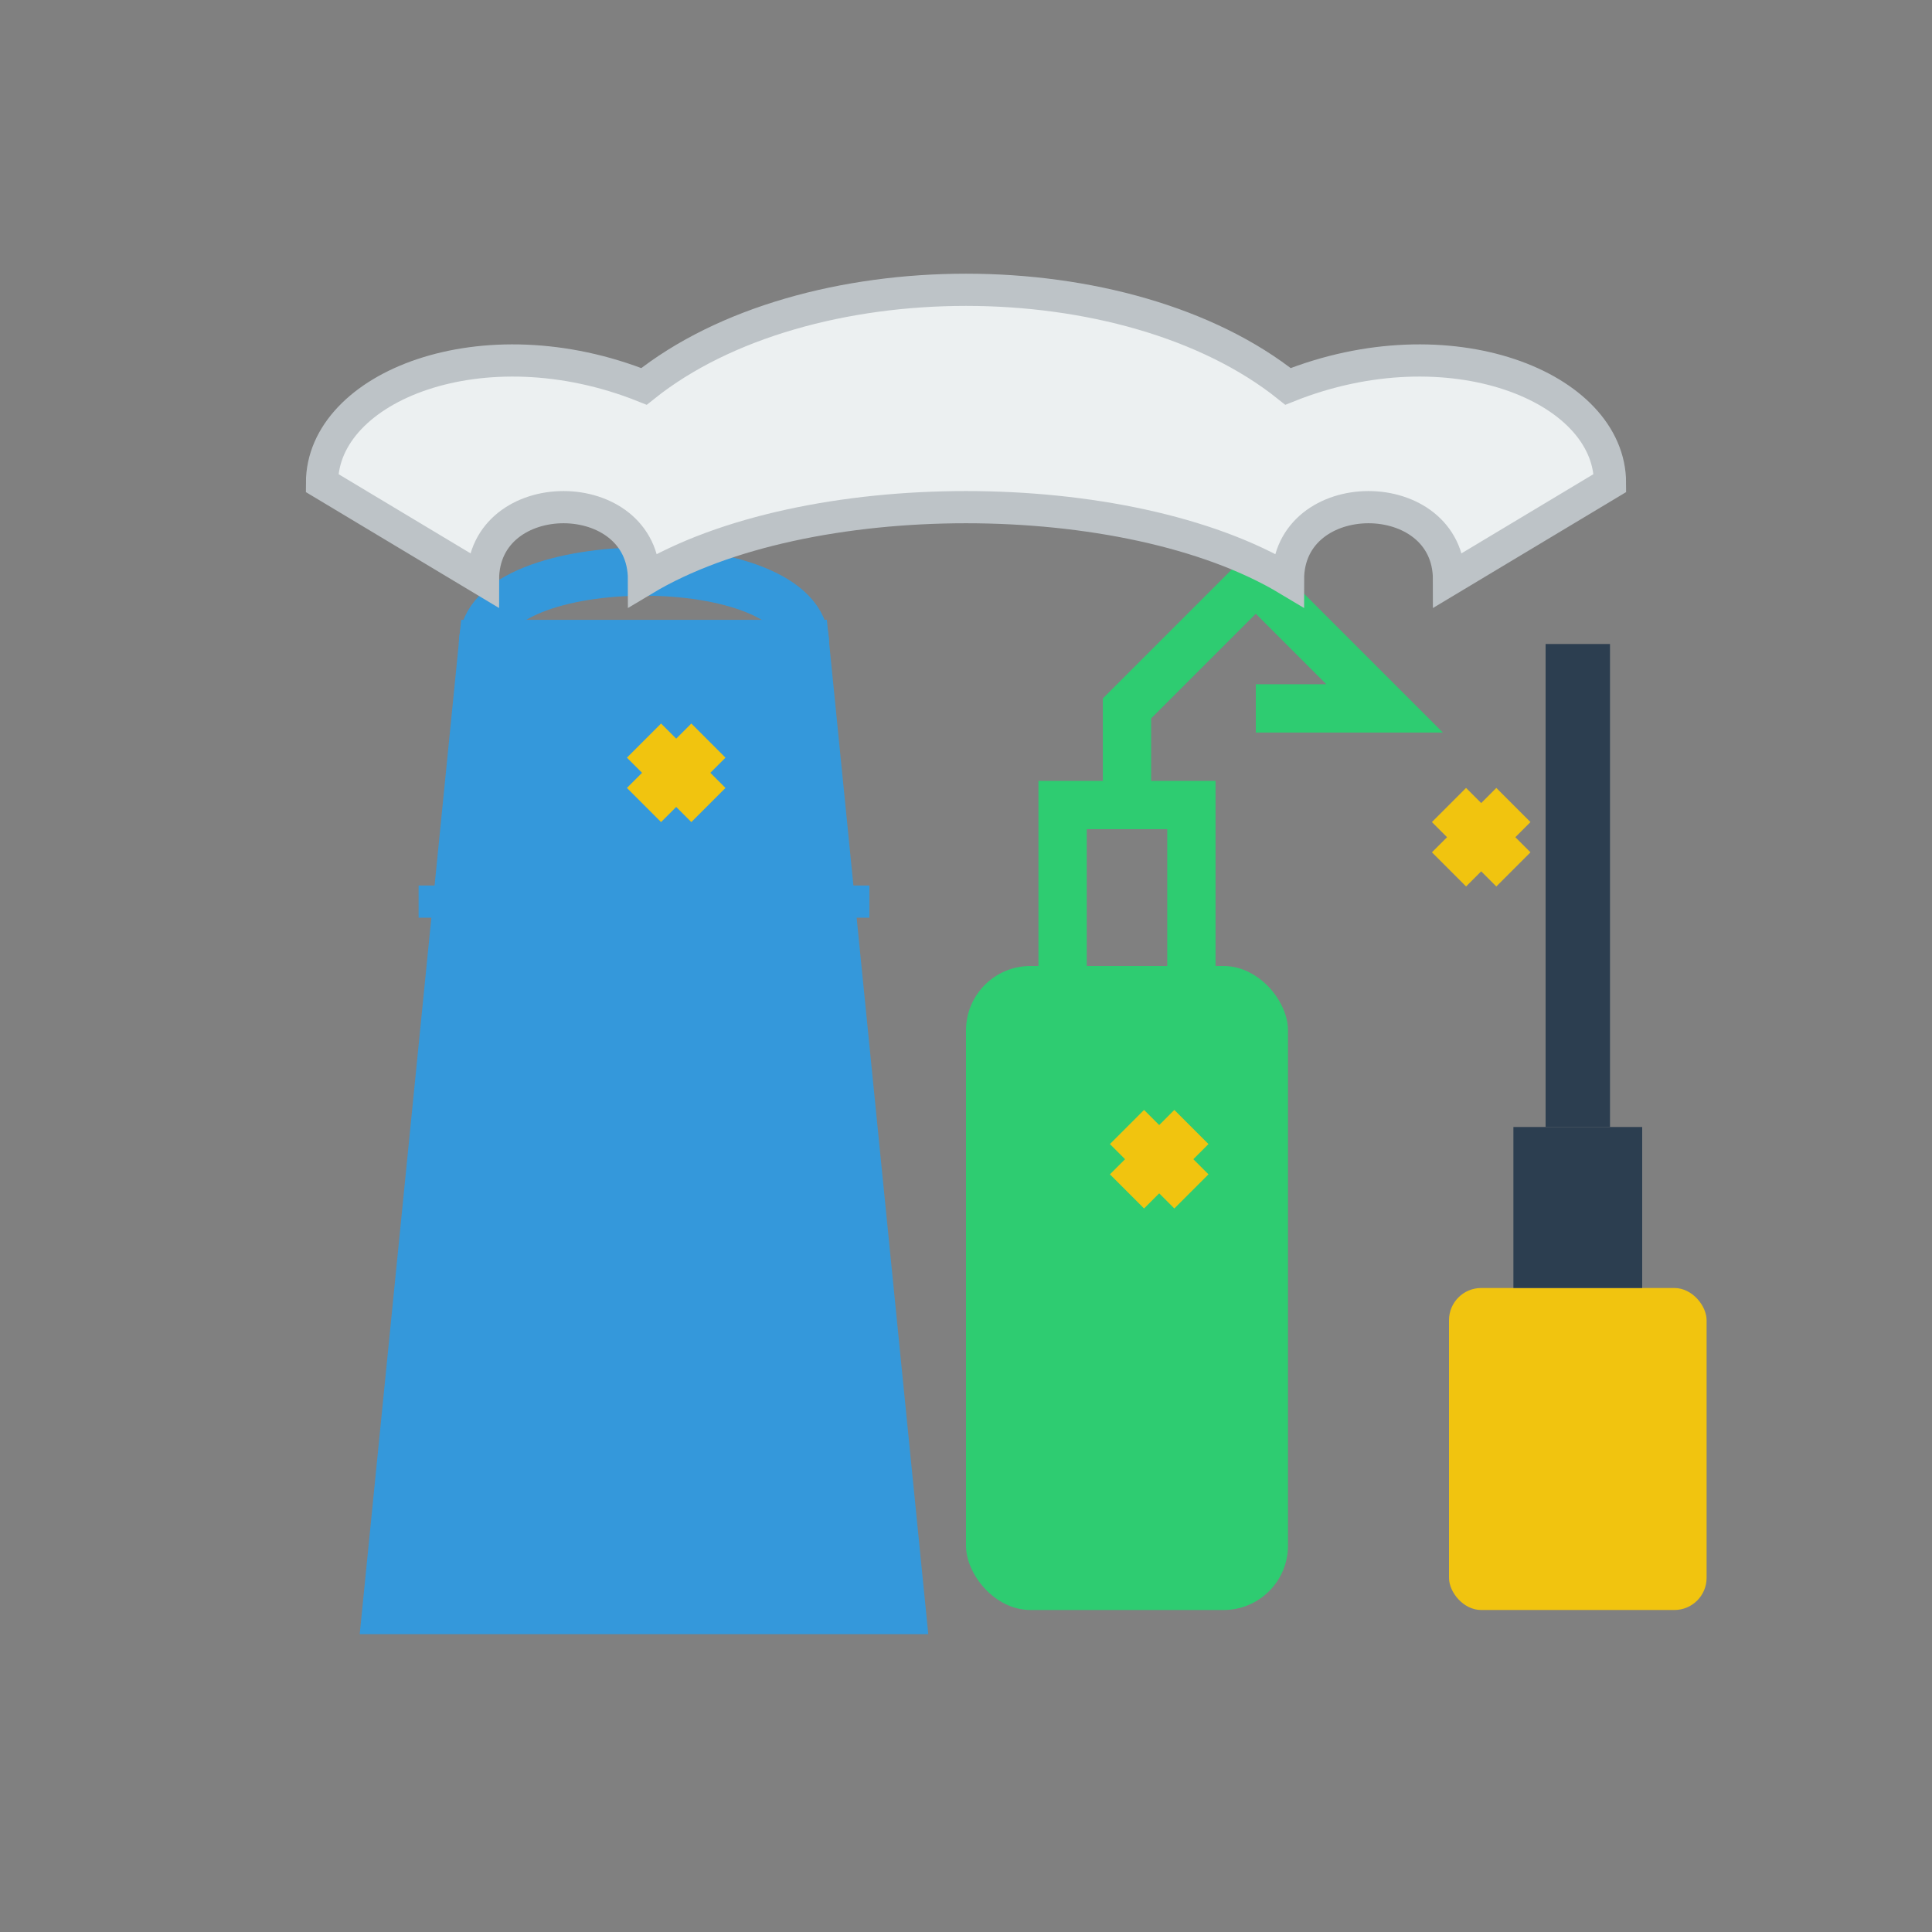
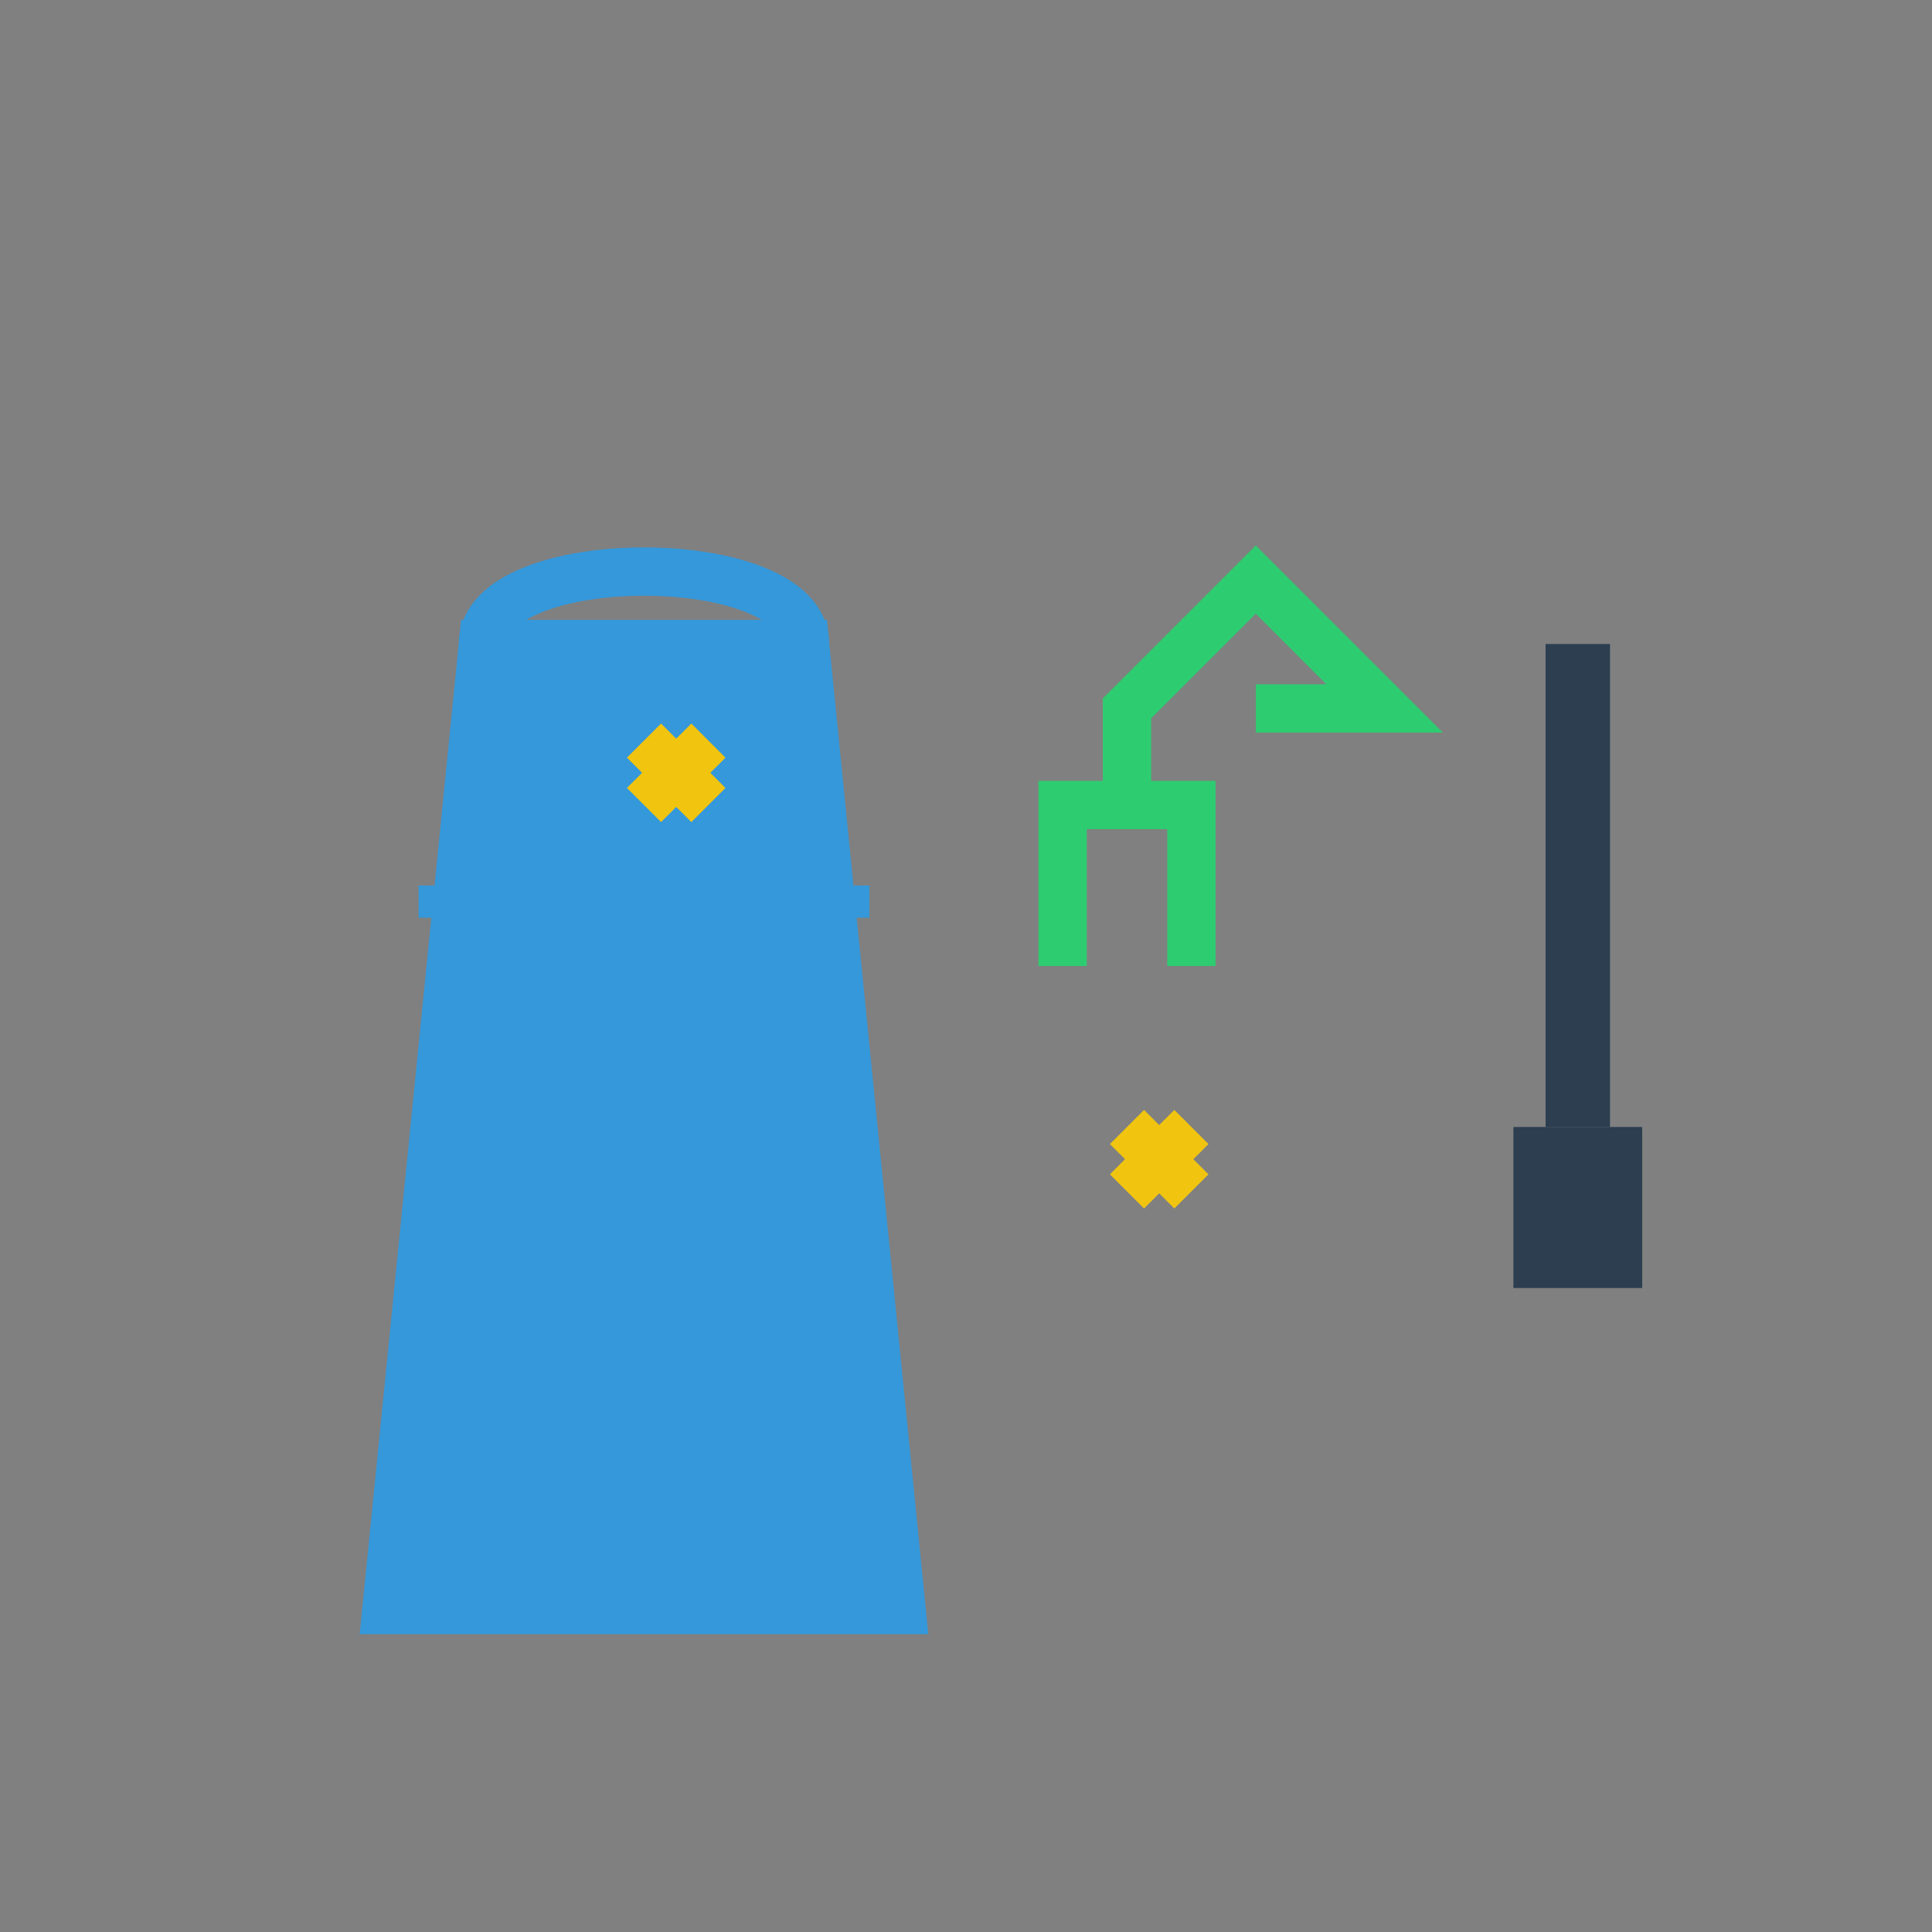
<svg xmlns="http://www.w3.org/2000/svg" width="60" height="60" viewBox="0 0 60 60">
  <rect x="0" y="0" width="60" height="60" fill="#808080" stroke="none" />
  <style>
    .primary { fill: #3498db; }
    .secondary { fill: #2ecc71; }
    .accent { fill: #f1c40f; }
  </style>
  <path d="M15,20 L12,50 L28,50 L25,20 Z" class="primary" />
  <path d="M15,20 L12,50 L28,50 L25,20 Z" fill="none" stroke="#3498db" stroke-width="1.5" />
  <line x1="13" y1="28" x2="27" y2="28" stroke="#3498db" stroke-width="1" />
  <path d="M15,20 C15,17 25,17 25,20" fill="none" stroke="#3498db" stroke-width="1.5" />
-   <rect x="30" y="30" width="10" height="20" rx="2" class="secondary" />
  <path d="M33,30 L33,25 L37,25 L37,30" fill="none" stroke="#2ecc71" stroke-width="1.5" />
  <path d="M35,25 L35,22 L39,18 L43,22 L39,22" fill="none" stroke="#2ecc71" stroke-width="1.5" />
-   <rect x="45" y="40" width="8" height="10" rx="1" class="accent" />
  <rect x="47" y="35" width="4" height="5" fill="#2c3e50" />
  <line x1="49" y1="35" x2="49" y2="20" stroke="#2c3e50" stroke-width="2" />
-   <path d="M10,15 C10,12 15,10 20,12 C25,8 35,8 40,12 C45,10 50,12 50,15 L45,18 C45,15 40,15 40,18 C35,15 25,15 20,18 C20,15 15,15 15,18 Z" fill="#ecf0f1" stroke="#bdc3c7" stroke-width="1" />
  <path d="M20,23 L22,25 M20,25 L22,23" stroke="#f1c40f" stroke-width="1.5" />
  <path d="M35,35 L37,37 M35,37 L37,35" stroke="#f1c40f" stroke-width="1.5" />
-   <path d="M45,25 L47,27 M45,27 L47,25" stroke="#f1c40f" stroke-width="1.5" />
</svg>